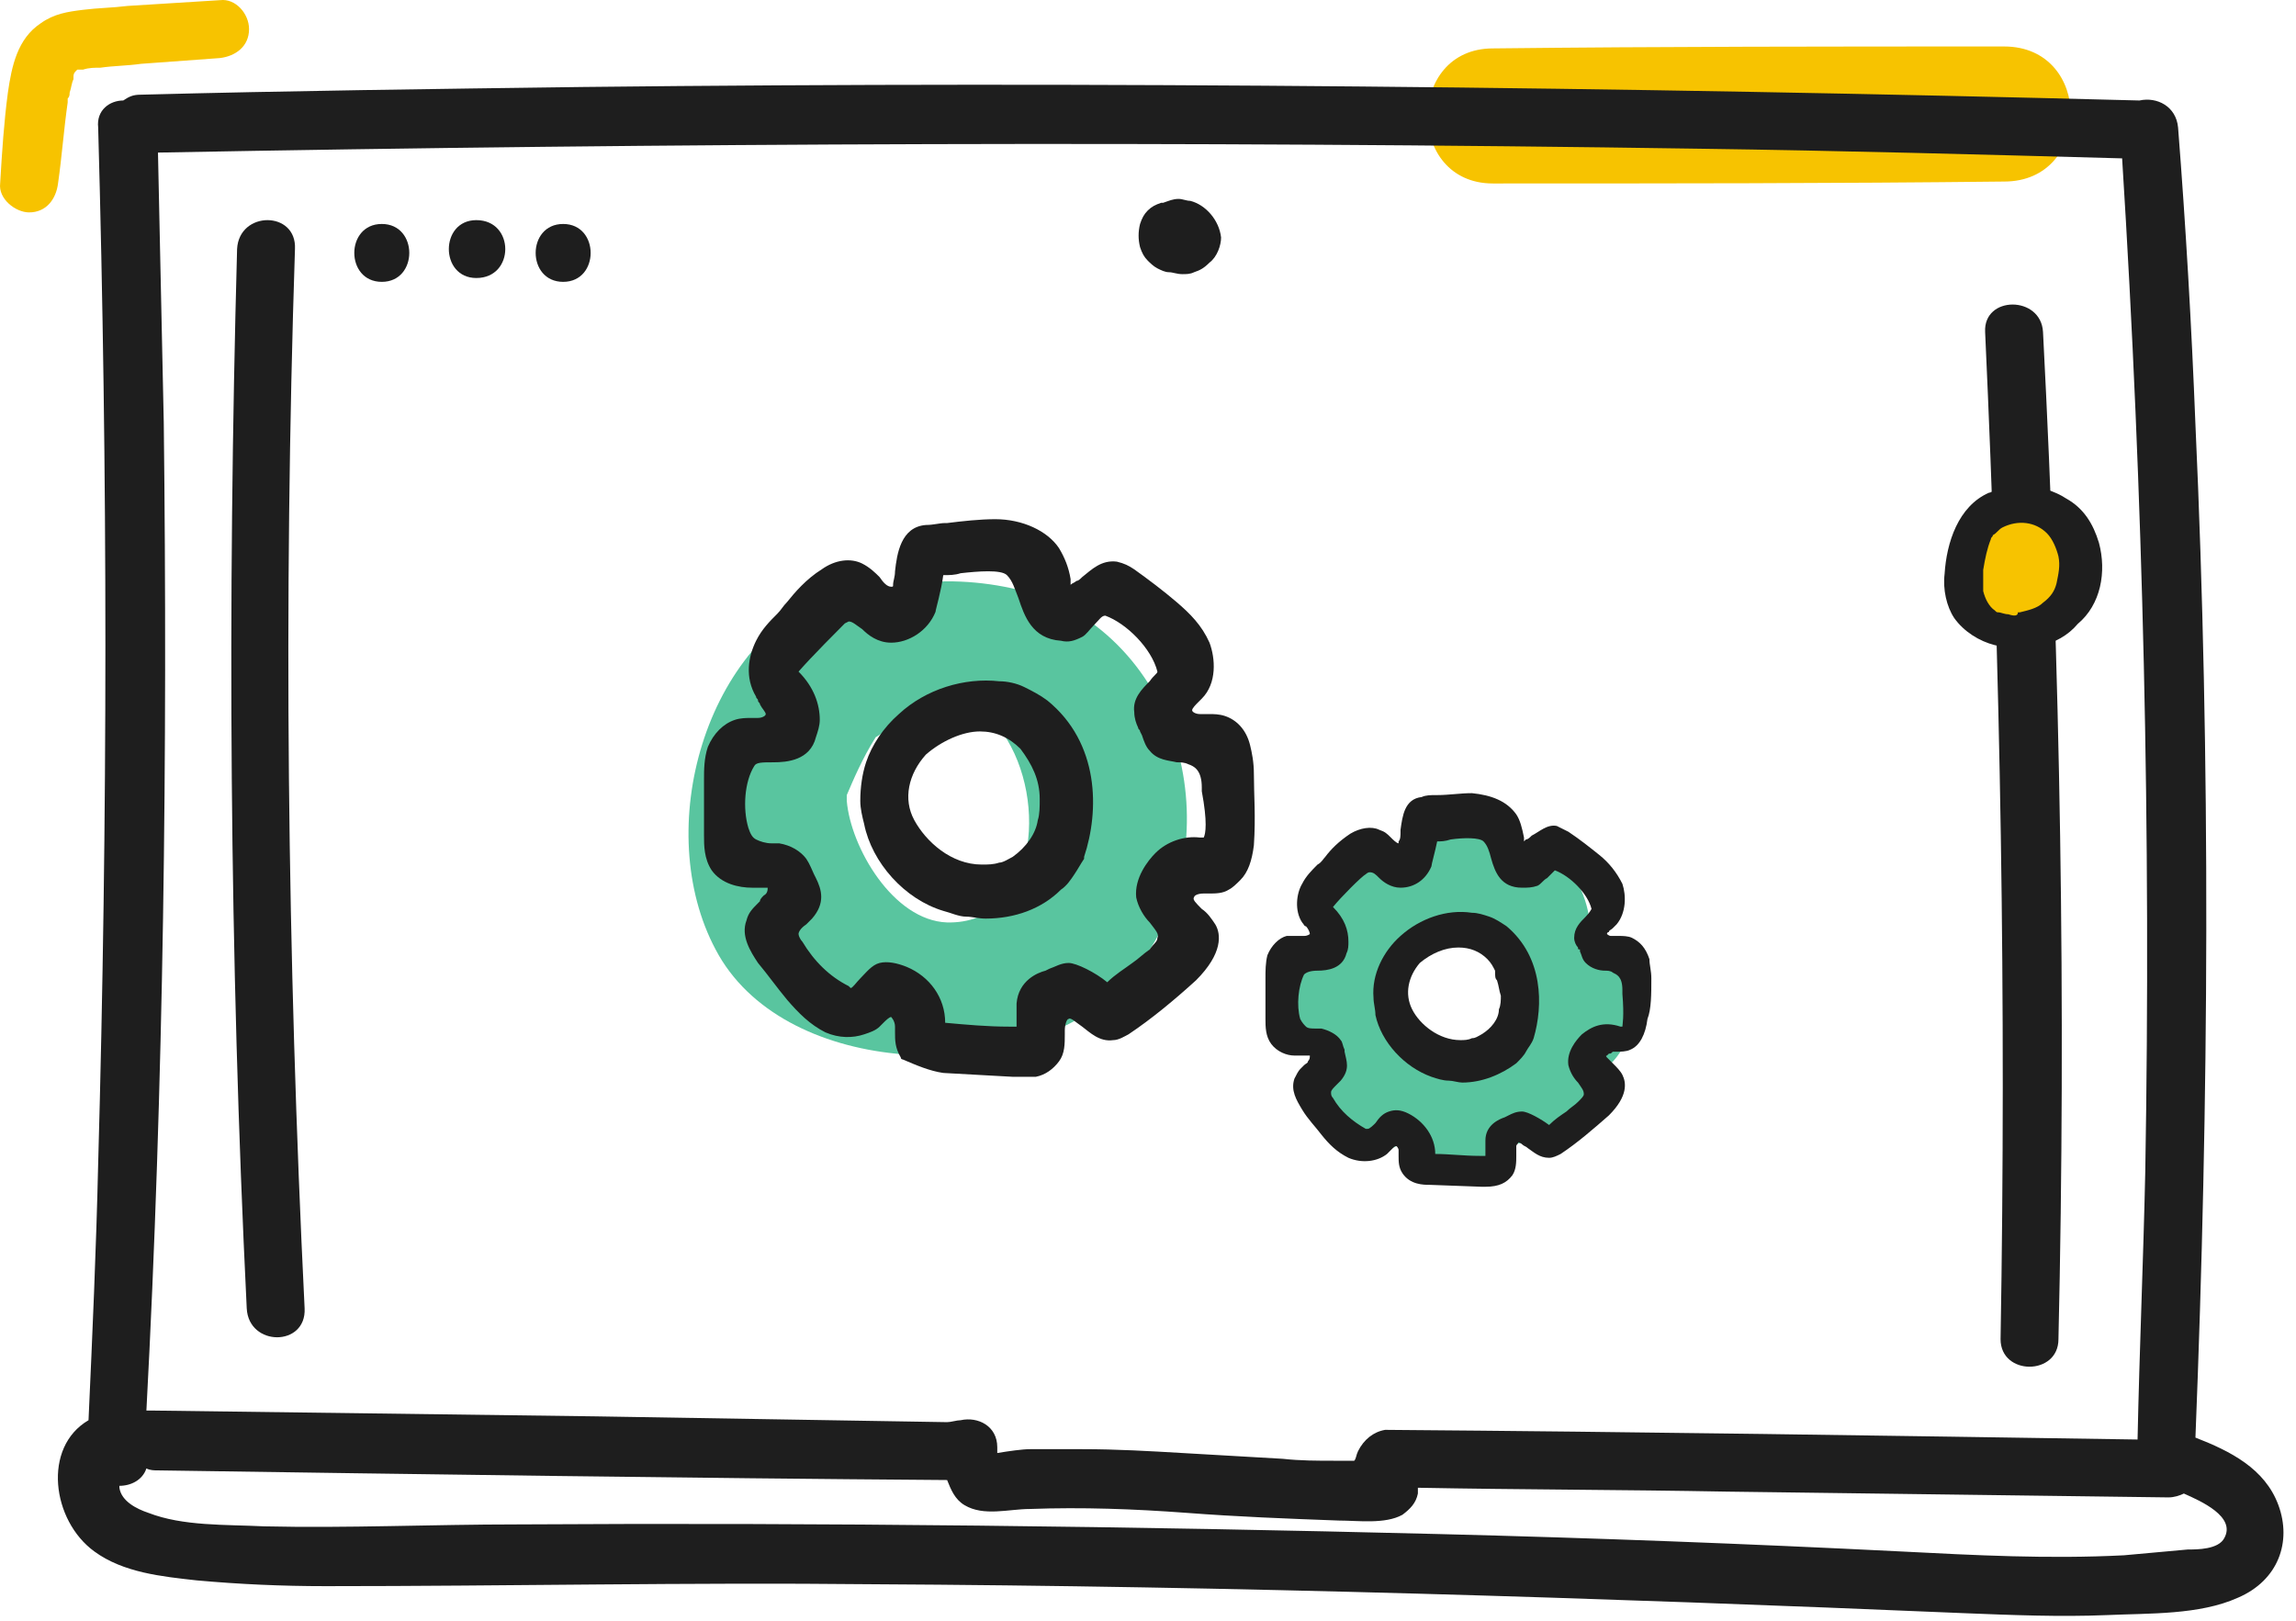
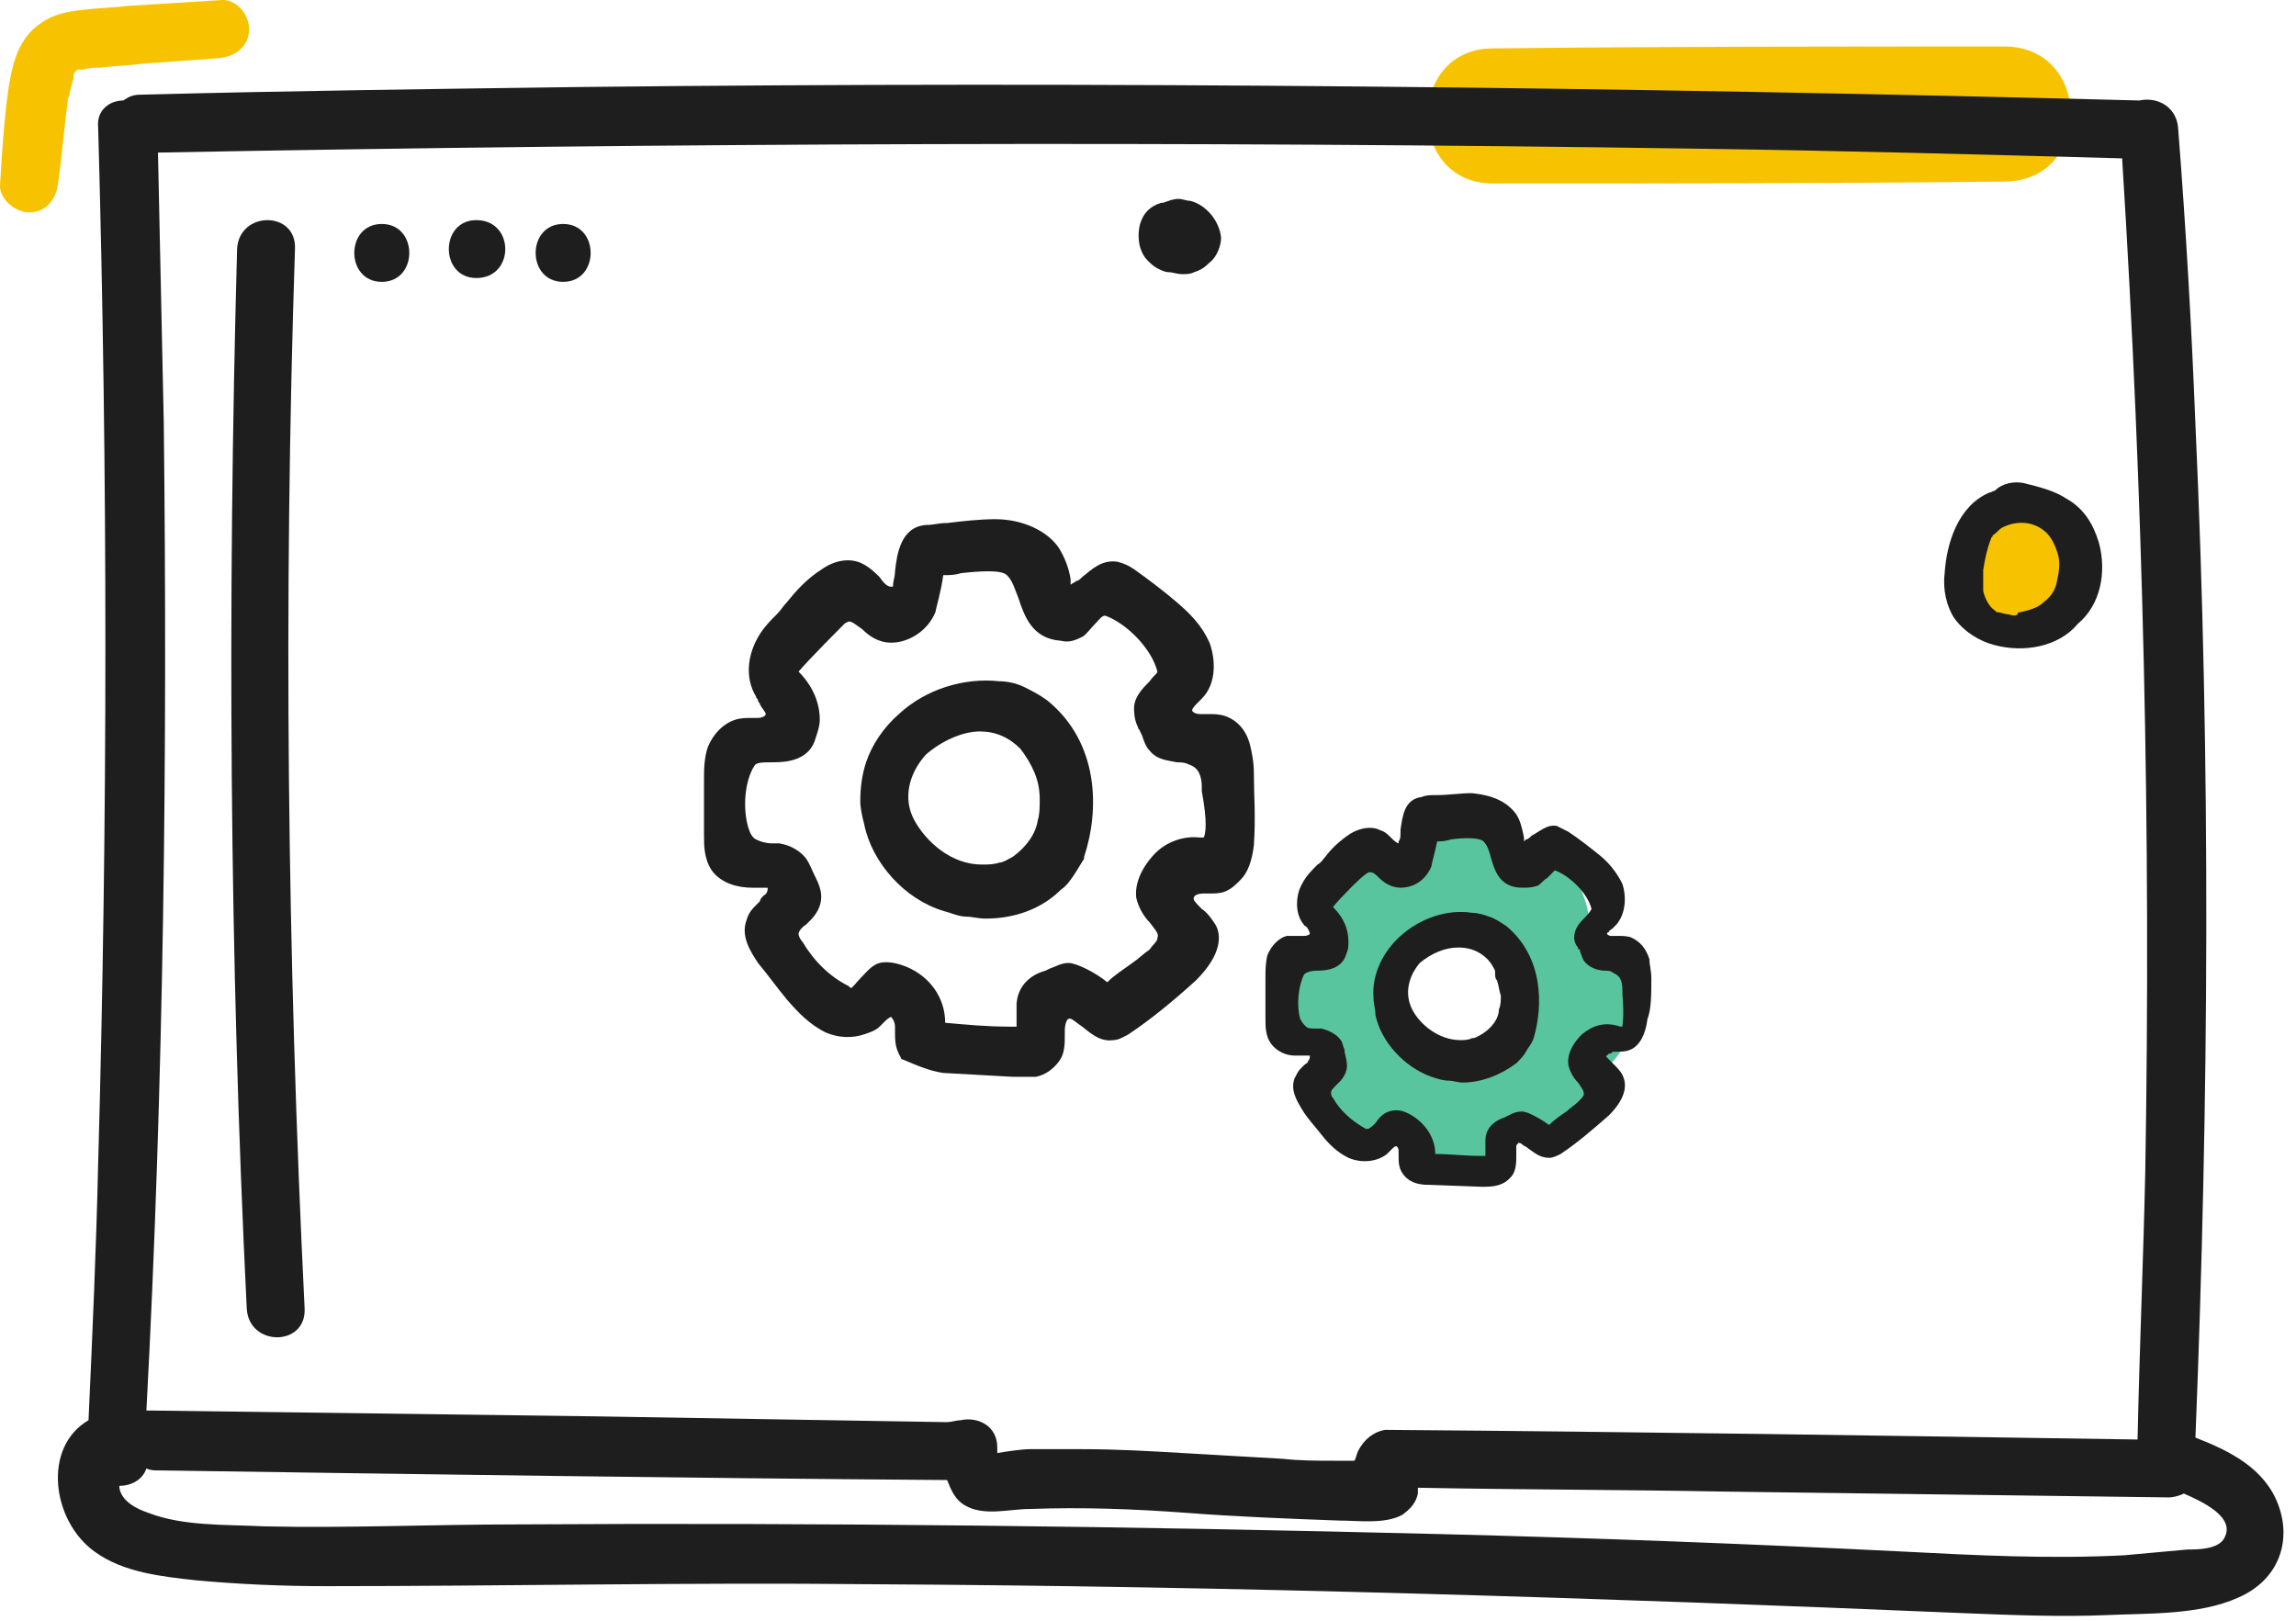
<svg xmlns="http://www.w3.org/2000/svg" width="119" height="84" viewBox="0 0 119 84" fill="none">
-   <path d="M55.888 31.809C53.188 30.109 47.988 29.509 44.988 30.909C44.588 30.509 43.988 30.309 43.288 30.609C36.488 33.209 33.788 43.009 37.088 49.209C40.488 55.709 51.888 56.209 57.188 51.909C63.488 46.809 62.788 36.109 55.888 31.809ZM49.088 47.809C46.288 47.709 44.088 43.909 43.888 41.509C43.888 41.409 43.888 41.309 43.888 41.209C44.188 40.509 44.688 39.309 45.388 38.209C46.888 37.209 49.088 37.009 50.788 37.409C51.188 37.509 51.688 37.709 51.988 38.009C54.388 41.509 53.688 47.909 49.088 47.809Z" fill="#59C59F" />
  <path d="M64.988 40.109C64.988 39.509 64.888 39.009 64.788 38.609C64.588 37.809 64.088 37.309 63.488 37.109C63.188 37.009 62.888 37.009 62.688 37.009H62.588C62.488 37.009 62.288 37.009 62.188 37.009C61.988 37.009 61.788 36.909 61.788 36.809C61.788 36.709 61.988 36.509 62.088 36.409C62.188 36.309 62.188 36.309 62.288 36.209C63.088 35.409 62.988 34.109 62.688 33.309C62.288 32.409 61.688 31.809 60.988 31.209C60.288 30.609 59.488 30.009 58.788 29.509C58.488 29.309 58.288 29.209 57.888 29.109C57.088 29.009 56.588 29.509 56.088 29.909C55.988 30.009 55.888 30.109 55.788 30.109C55.688 30.209 55.588 30.209 55.488 30.309C55.488 30.209 55.488 30.109 55.488 30.009C55.388 29.409 55.188 28.909 54.888 28.409C54.288 27.509 52.988 26.909 51.588 26.909C50.788 26.909 49.888 27.009 49.088 27.109H48.988C48.688 27.109 48.388 27.209 47.988 27.209C46.688 27.309 46.488 28.709 46.388 29.609C46.388 29.909 46.288 30.109 46.288 30.309C46.288 30.409 46.288 30.409 46.188 30.409C45.988 30.409 45.788 30.209 45.588 29.909C45.388 29.709 45.088 29.409 44.688 29.209C44.088 28.909 43.288 29.009 42.588 29.509C41.788 30.009 41.188 30.709 40.788 31.209C40.588 31.409 40.488 31.609 40.288 31.809C39.888 32.209 39.488 32.609 39.188 33.209C38.788 34.009 38.588 35.109 39.188 36.109C39.188 36.209 39.288 36.209 39.288 36.309C39.288 36.409 39.388 36.409 39.388 36.509C39.488 36.709 39.688 36.909 39.688 37.009C39.688 37.109 39.488 37.209 39.288 37.209C39.188 37.209 39.088 37.209 38.988 37.209C38.688 37.209 38.388 37.209 38.088 37.309C37.488 37.509 36.988 38.009 36.688 38.709C36.488 39.309 36.488 39.909 36.488 40.409V43.309C36.488 43.809 36.488 44.509 36.888 45.109C37.388 45.809 38.288 46.009 38.988 46.009C39.188 46.009 39.288 46.009 39.488 46.009C39.588 46.009 39.788 46.009 39.788 46.009C39.788 46.109 39.788 46.309 39.588 46.409C39.488 46.509 39.388 46.609 39.388 46.709L39.288 46.809C38.988 47.109 38.788 47.309 38.688 47.709C38.388 48.509 38.888 49.309 39.288 49.909C39.788 50.509 40.288 51.209 40.788 51.809C41.388 52.509 41.988 53.109 42.788 53.509C43.488 53.809 44.188 53.809 44.788 53.609C45.088 53.509 45.388 53.409 45.588 53.209C45.688 53.109 45.788 53.009 45.788 53.009C45.888 52.909 46.088 52.709 46.188 52.709C46.188 52.709 46.388 52.909 46.388 53.209C46.388 53.309 46.388 53.409 46.388 53.509C46.388 53.909 46.388 54.309 46.688 54.809C46.688 54.909 46.788 54.909 46.788 54.909C47.488 55.209 48.188 55.509 48.888 55.609L52.488 55.809C52.588 55.809 52.688 55.809 52.888 55.809C53.088 55.809 53.288 55.809 53.488 55.809C53.588 55.809 53.588 55.809 53.688 55.809C54.188 55.709 54.588 55.409 54.888 55.009C55.188 54.609 55.188 54.109 55.188 53.609V53.409C55.188 53.109 55.288 52.809 55.388 52.809C55.488 52.709 55.788 53.009 56.088 53.209C56.488 53.509 56.988 54.009 57.688 53.909C57.988 53.909 58.288 53.709 58.488 53.609C59.688 52.809 60.888 51.809 61.988 50.809C63.388 49.409 63.288 48.409 62.988 47.909C62.788 47.609 62.588 47.309 62.288 47.109C61.988 46.809 61.788 46.609 61.888 46.509C61.888 46.409 62.088 46.309 62.388 46.309C62.488 46.309 62.588 46.309 62.688 46.309C62.988 46.309 63.388 46.309 63.688 46.109C63.888 46.009 64.088 45.809 64.288 45.609C64.688 45.209 64.888 44.609 64.988 43.809C65.088 42.309 64.988 41.209 64.988 40.109ZM62.388 43.409C62.288 43.409 62.288 43.409 62.188 43.409C61.388 43.309 60.488 43.609 59.888 44.209C59.488 44.609 58.788 45.509 58.888 46.509C58.988 47.009 59.288 47.509 59.588 47.809C59.888 48.209 60.088 48.409 59.988 48.609C59.988 48.809 59.788 48.909 59.588 49.209C59.288 49.409 58.988 49.709 58.688 49.909C58.288 50.209 57.788 50.509 57.388 50.909C56.788 50.409 55.788 49.909 55.388 49.909C54.988 49.909 54.688 50.109 54.388 50.209L54.188 50.309C53.788 50.409 52.788 50.809 52.688 52.009C52.688 52.209 52.688 52.409 52.688 52.609C52.688 52.709 52.688 52.909 52.688 53.009C52.688 53.109 52.688 53.209 52.688 53.209C52.688 53.209 52.588 53.209 52.288 53.209C51.188 53.209 50.088 53.109 48.988 53.009C48.988 51.709 48.188 50.609 46.988 50.109C46.488 49.909 45.988 49.809 45.588 49.909C45.188 50.009 44.888 50.409 44.588 50.709C44.388 50.909 44.188 51.209 44.088 51.209L43.988 51.109C42.988 50.609 42.188 49.809 41.588 48.809C41.488 48.709 41.388 48.509 41.388 48.409C41.388 48.309 41.488 48.109 41.788 47.909C41.888 47.809 41.988 47.709 42.088 47.609C42.788 46.809 42.588 46.109 42.288 45.509L42.188 45.309C42.088 45.109 41.988 44.809 41.788 44.509C41.488 44.109 40.988 43.809 40.388 43.709C40.288 43.709 40.188 43.709 39.988 43.709C39.688 43.709 39.388 43.609 39.188 43.509C38.988 43.409 38.888 43.209 38.788 42.909C38.488 41.909 38.588 40.509 39.088 39.709C39.188 39.509 39.488 39.509 40.088 39.509C40.788 39.509 41.988 39.409 42.288 38.209C42.388 37.909 42.488 37.609 42.488 37.309C42.488 36.509 42.188 35.609 41.388 34.809C41.988 34.109 43.588 32.509 43.788 32.309L43.988 32.209C44.188 32.209 44.388 32.409 44.688 32.609C44.988 32.909 45.488 33.309 46.188 33.309C47.088 33.309 48.088 32.709 48.488 31.709C48.488 31.609 48.788 30.609 48.888 29.809C49.188 29.809 49.488 29.809 49.788 29.709C50.688 29.609 51.888 29.509 52.188 29.809C52.488 30.109 52.588 30.509 52.788 31.009C53.088 31.909 53.488 33.109 54.988 33.209C55.388 33.309 55.688 33.209 56.088 33.009C56.288 32.909 56.488 32.609 56.688 32.409C56.988 32.109 57.088 31.909 57.288 31.909C58.388 32.309 59.688 33.609 59.988 34.809C59.988 34.909 59.788 35.009 59.588 35.309C59.188 35.709 58.688 36.209 58.788 36.909C58.788 37.209 58.888 37.509 58.988 37.709C58.988 37.809 59.088 37.809 59.088 37.909L59.188 38.109C59.288 38.409 59.388 38.709 59.588 38.909C59.988 39.409 60.588 39.409 60.988 39.509C61.188 39.509 61.388 39.509 61.588 39.609C61.888 39.709 62.288 39.909 62.288 40.809V41.009C62.588 42.609 62.488 43.209 62.388 43.409Z" fill="#1E1E1E" />
  <path d="M54.288 36.309C53.888 36.009 53.488 35.809 53.088 35.609C52.688 35.409 52.188 35.309 51.788 35.309C49.988 35.109 47.988 35.709 46.588 37.009C45.788 37.709 45.188 38.609 44.888 39.509C44.688 40.109 44.588 40.809 44.588 41.509C44.588 41.909 44.688 42.309 44.788 42.709C45.188 44.709 46.888 46.609 48.888 47.209C49.288 47.309 49.688 47.509 50.088 47.509C50.388 47.509 50.688 47.609 51.088 47.609C52.588 47.609 53.988 47.109 54.988 46.109C55.288 45.909 55.488 45.609 55.688 45.309C55.888 45.009 55.988 44.809 56.188 44.509V44.409C56.988 42.009 56.988 38.509 54.288 36.309ZM53.788 42.509C53.688 43.209 53.188 43.909 52.488 44.409C52.288 44.509 51.988 44.709 51.788 44.709C51.488 44.809 51.188 44.809 50.888 44.809C49.288 44.809 47.988 43.609 47.388 42.509C46.788 41.409 47.088 40.109 47.988 39.109C48.788 38.409 49.888 37.909 50.788 37.909C51.588 37.909 52.288 38.209 52.888 38.809C53.488 39.609 53.888 40.409 53.888 41.409C53.888 41.809 53.888 42.209 53.788 42.509Z" fill="#1E1E1E" />
  <path d="M83.788 49.708C83.488 49.208 82.888 48.808 82.288 48.808C82.688 47.508 81.888 45.708 81.188 44.808C80.788 44.308 79.888 44.108 79.388 44.308C79.088 44.408 78.888 44.508 78.688 44.708C77.788 43.708 76.688 42.808 75.788 42.508C75.188 42.308 74.388 42.508 73.988 43.008C73.488 43.508 73.388 44.108 73.288 44.608C73.188 44.608 72.888 44.608 72.488 44.708C72.288 44.708 72.088 44.708 71.888 44.708C71.588 44.508 71.188 44.408 70.788 44.408C69.688 44.508 68.688 45.008 68.288 46.208C67.988 47.408 68.788 48.308 68.788 49.508C68.288 49.508 67.688 49.808 67.388 50.408C66.788 51.408 66.888 52.408 67.588 53.308C67.888 53.808 68.388 54.008 68.688 54.408C68.688 54.508 68.688 54.708 68.688 54.908C68.588 55.308 68.588 55.708 68.688 56.108C68.788 56.708 68.988 57.208 69.388 57.608C69.388 57.808 69.388 58.108 69.388 58.308C69.588 59.608 71.488 60.108 72.488 59.308C72.688 59.608 72.988 59.808 73.288 60.008C73.988 60.508 75.288 60.908 76.188 60.708C77.288 60.508 77.788 59.908 77.888 59.208C78.588 59.308 79.388 59.308 79.988 58.908C80.388 58.708 80.588 58.508 80.788 58.208C81.688 58.308 82.688 57.708 82.788 56.808C82.888 56.408 82.888 55.908 82.888 55.508C82.988 55.508 82.988 55.408 83.088 55.408C83.488 55.208 83.788 54.808 83.988 54.508C84.488 53.608 84.488 53.008 84.288 52.508C84.388 51.808 84.388 50.708 83.788 49.708ZM74.588 55.308C74.288 55.108 73.888 54.908 73.488 54.808C73.288 54.308 72.888 53.908 72.488 53.708C72.488 53.508 72.388 53.208 72.288 53.008C72.188 52.608 71.888 52.308 71.588 52.008L71.488 51.908C71.588 51.808 71.688 51.708 71.888 51.608C72.388 50.908 73.088 50.208 72.988 49.308C72.988 49.108 72.888 48.708 72.788 48.508C73.288 48.508 73.988 48.608 74.188 48.608C74.888 48.508 75.688 48.408 76.188 47.908C76.588 48.208 76.888 48.508 77.188 49.008C77.488 49.508 77.788 49.708 78.188 49.908C78.088 50.608 77.988 51.208 78.288 51.708C78.488 52.008 78.788 52.308 79.088 52.608C79.088 52.908 79.088 53.108 79.188 53.308C78.988 53.508 78.788 53.808 78.688 54.008C78.688 54.108 78.588 54.208 78.588 54.308C78.388 54.408 78.188 54.508 77.988 54.608C77.788 54.808 77.588 55.008 77.388 55.208C77.088 55.108 76.688 55.108 76.488 55.108C75.688 54.908 75.088 55.008 74.588 55.308Z" fill="#59C59F" />
  <path d="M85.588 50.708C85.588 50.308 85.488 50.008 85.488 49.708C85.288 49.108 84.988 48.808 84.588 48.608C84.388 48.508 84.088 48.508 83.888 48.508C83.788 48.508 83.688 48.508 83.588 48.508H83.488C83.388 48.508 83.288 48.408 83.288 48.408C83.288 48.408 83.288 48.308 83.388 48.308C83.388 48.208 83.488 48.208 83.588 48.108C83.688 48.008 83.688 48.008 83.788 47.908C84.288 47.308 84.288 46.408 84.088 45.808C83.788 45.208 83.388 44.708 82.888 44.308C82.388 43.908 81.888 43.508 81.288 43.108C81.088 43.008 80.888 42.908 80.688 42.808C80.188 42.708 79.788 43.108 79.388 43.308C79.288 43.408 79.188 43.508 79.088 43.508L78.988 43.608C78.988 43.508 78.988 43.508 78.988 43.408C78.888 42.908 78.788 42.508 78.588 42.208C78.088 41.508 77.288 41.208 76.288 41.108C75.688 41.108 75.088 41.208 74.488 41.208H74.388C74.188 41.208 73.888 41.208 73.688 41.308C72.788 41.408 72.688 42.308 72.588 43.008C72.588 43.008 72.588 43.008 72.588 43.108C72.588 43.308 72.588 43.508 72.488 43.608V43.708C72.388 43.708 72.188 43.508 72.088 43.408C71.888 43.208 71.788 43.108 71.488 43.008C71.088 42.808 70.488 42.908 69.988 43.208C69.388 43.608 68.988 44.008 68.688 44.408C68.588 44.508 68.488 44.708 68.288 44.808C67.988 45.108 67.688 45.408 67.488 45.808C67.188 46.308 67.088 47.208 67.488 47.808C67.588 47.908 67.588 48.008 67.688 48.008C67.788 48.108 67.888 48.308 67.888 48.408C67.888 48.408 67.788 48.508 67.588 48.508C67.488 48.508 67.388 48.508 67.288 48.508H67.188C66.988 48.508 66.788 48.508 66.688 48.508C66.288 48.608 65.888 49.008 65.688 49.508C65.588 49.908 65.588 50.308 65.588 50.708V52.808C65.588 53.208 65.588 53.708 65.888 54.108C66.188 54.508 66.688 54.708 67.088 54.708C67.288 54.708 67.588 54.708 67.688 54.708H67.888C67.888 54.808 67.888 54.908 67.788 55.008C67.788 55.108 67.688 55.108 67.588 55.208C67.488 55.308 67.388 55.408 67.388 55.408C67.288 55.508 67.188 55.708 67.088 55.908C66.888 56.508 67.188 57.008 67.488 57.508C67.788 58.008 68.188 58.408 68.488 58.808C68.888 59.308 69.288 59.708 69.888 60.008C70.588 60.308 71.388 60.208 71.888 59.808C71.988 59.708 71.988 59.708 72.088 59.608L72.188 59.508C72.288 59.408 72.288 59.408 72.388 59.408C72.388 59.408 72.488 59.508 72.488 59.608V59.708C72.488 59.808 72.488 59.808 72.488 59.908C72.488 60.208 72.488 60.508 72.688 60.808C73.088 61.408 73.788 61.408 74.088 61.408L76.788 61.508C76.888 61.508 76.988 61.508 76.988 61.508C77.688 61.508 78.088 61.308 78.388 60.908C78.588 60.608 78.588 60.208 78.588 59.908V59.708C78.588 59.608 78.588 59.508 78.588 59.408C78.588 59.308 78.688 59.308 78.688 59.208C78.688 59.208 78.788 59.208 78.888 59.308C78.988 59.408 79.088 59.408 79.188 59.508C79.488 59.708 79.788 60.008 80.288 60.008C80.488 60.008 80.688 59.908 80.888 59.808C81.788 59.208 82.588 58.508 83.388 57.808C84.388 56.808 84.288 56.108 84.088 55.708C83.988 55.508 83.788 55.308 83.588 55.108C83.488 55.008 83.388 54.908 83.288 54.808C83.288 54.808 83.188 54.708 83.288 54.708L83.388 54.608C83.488 54.608 83.488 54.608 83.588 54.508C83.688 54.508 83.788 54.508 83.788 54.508C83.988 54.508 84.288 54.508 84.488 54.408C84.988 54.208 85.288 53.608 85.388 52.808C85.588 52.308 85.588 51.508 85.588 50.708ZM81.988 53.608C81.688 53.908 81.188 54.508 81.288 55.208C81.388 55.608 81.588 55.908 81.788 56.108C81.988 56.408 82.088 56.508 82.088 56.708C82.088 56.808 81.988 56.908 81.788 57.108C81.588 57.308 81.388 57.408 81.188 57.608C80.888 57.808 80.588 58.008 80.288 58.308C79.888 58.008 79.188 57.608 78.888 57.608C78.588 57.608 78.388 57.708 78.188 57.808L77.988 57.908C77.688 58.008 76.988 58.308 76.988 59.108C76.988 59.208 76.988 59.308 76.988 59.508C76.988 59.608 76.988 59.708 76.988 59.808C76.988 59.908 76.988 59.908 76.988 59.908C76.988 59.908 76.888 59.908 76.688 59.908C75.888 59.908 75.088 59.808 74.388 59.808C74.388 58.908 73.788 58.108 72.988 57.708C72.588 57.508 72.288 57.508 71.988 57.608C71.688 57.708 71.488 57.908 71.288 58.208C71.188 58.308 70.988 58.508 70.888 58.508H70.788C70.088 58.108 69.488 57.608 69.088 56.908C68.988 56.808 68.988 56.708 68.988 56.608C68.988 56.508 69.088 56.408 69.288 56.208C69.388 56.108 69.488 56.008 69.488 56.008C69.988 55.408 69.788 55.008 69.688 54.508V54.408C69.588 54.208 69.588 54.008 69.488 53.908C69.288 53.608 68.888 53.408 68.488 53.308C68.388 53.308 68.388 53.308 68.188 53.308C67.988 53.308 67.788 53.308 67.688 53.208C67.588 53.108 67.488 53.008 67.388 52.808C67.188 52.108 67.288 51.108 67.588 50.508C67.688 50.408 67.888 50.308 68.288 50.308C68.788 50.308 69.588 50.208 69.788 49.408C69.888 49.208 69.888 49.008 69.888 48.808C69.888 48.208 69.688 47.608 69.088 47.008C69.488 46.508 70.588 45.408 70.788 45.308C70.788 45.308 70.888 45.208 70.988 45.208C71.188 45.208 71.288 45.308 71.488 45.508C71.688 45.708 72.088 46.008 72.588 46.008C73.288 46.008 73.888 45.608 74.188 44.908C74.188 44.808 74.388 44.108 74.488 43.608C74.688 43.608 74.888 43.608 75.188 43.508C75.888 43.408 76.688 43.408 76.888 43.608C77.088 43.808 77.188 44.108 77.288 44.508C77.488 45.208 77.788 46.008 78.888 46.008C79.188 46.008 79.388 46.008 79.688 45.908C79.888 45.808 79.988 45.608 80.188 45.508C80.388 45.308 80.488 45.208 80.588 45.108C81.388 45.408 82.288 46.308 82.488 47.108C82.488 47.108 82.388 47.308 82.188 47.508C81.888 47.808 81.588 48.108 81.588 48.608C81.588 48.808 81.688 49.008 81.788 49.108C81.788 49.208 81.788 49.208 81.888 49.208V49.308C81.988 49.508 81.988 49.708 82.188 49.908C82.488 50.208 82.888 50.308 83.188 50.308C83.288 50.308 83.488 50.308 83.588 50.408C83.788 50.508 84.088 50.608 84.088 51.308V51.508C84.188 52.708 84.088 53.108 84.088 53.208H83.988C83.088 52.908 82.488 53.208 81.988 53.608Z" fill="#1E1E1E" />
  <path d="M78.088 48.008C77.788 47.808 77.488 47.608 77.188 47.508C76.888 47.408 76.588 47.308 76.288 47.308C74.988 47.108 73.588 47.608 72.588 48.508C71.688 49.308 71.088 50.508 71.188 51.708C71.188 52.008 71.288 52.308 71.288 52.608C71.588 54.008 72.788 55.308 74.188 55.808C74.488 55.908 74.788 56.008 75.088 56.008C75.288 56.008 75.588 56.108 75.788 56.108C76.788 56.108 77.788 55.708 78.588 55.108C78.788 54.908 78.988 54.708 79.088 54.508C79.188 54.308 79.388 54.108 79.488 53.808C79.988 52.108 79.988 49.608 78.088 48.008ZM77.588 50.808C77.688 51.108 77.688 51.308 77.788 51.608C77.788 51.808 77.788 52.108 77.688 52.308C77.688 52.808 77.288 53.308 76.788 53.608C76.588 53.708 76.488 53.808 76.288 53.808C76.088 53.908 75.888 53.908 75.688 53.908C74.588 53.908 73.588 53.108 73.188 52.308C72.788 51.508 72.988 50.608 73.588 49.908C74.188 49.408 74.888 49.108 75.588 49.108C76.188 49.108 76.688 49.308 77.088 49.708C77.288 49.908 77.388 50.108 77.488 50.308C77.488 50.608 77.488 50.708 77.588 50.808Z" fill="#1E1E1E" />
  <path d="M0.408 4.808C0.608 3.408 0.908 2.008 2.108 1.208C2.808 0.708 3.508 0.608 4.308 0.508C5.108 0.408 5.808 0.408 6.608 0.308C8.208 0.208 9.808 0.108 11.408 0.008C12.208 -0.092 12.908 0.708 12.908 1.508C12.908 2.408 12.208 2.908 11.408 3.008C10.008 3.108 8.708 3.208 7.308 3.308C6.608 3.408 5.908 3.408 5.208 3.508C4.908 3.508 4.608 3.508 4.308 3.608H4.208H4.108C4.008 3.608 4.008 3.608 4.008 3.608C4.008 3.608 4.008 3.608 3.908 3.708C3.808 3.808 3.808 3.908 3.808 4.008C3.808 4.008 3.808 4.008 3.808 4.108C3.708 4.308 3.708 4.508 3.608 4.808C3.608 4.908 3.608 5.008 3.508 5.108C3.508 5.108 3.508 5.208 3.508 5.308C3.308 6.708 3.208 8.108 3.008 9.508C2.908 10.309 2.408 11.008 1.508 11.008C0.808 11.008 -0.092 10.309 0.008 9.508C0.108 7.808 0.208 6.308 0.408 4.808Z" fill="#F7C300" />
  <path d="M103.875 2.409C95.075 2.409 86.175 2.409 77.375 2.509C72.875 2.509 72.875 9.509 77.375 9.509C86.175 9.509 95.075 9.509 103.875 9.409C108.475 9.409 108.475 2.409 103.875 2.409Z" fill="#F7C300" />
  <path d="M29.188 11.608C27.288 11.608 27.288 14.608 29.188 14.608C31.088 14.608 31.088 11.608 29.188 11.608Z" fill="#1E1E1E" />
  <path d="M24.688 11.409C22.788 11.409 22.788 14.409 24.688 14.409C26.688 14.409 26.688 11.409 24.688 11.409Z" fill="#1E1E1E" />
  <path d="M118.088 78.008C117.388 76.108 115.588 75.208 113.788 74.508C114.488 57.008 114.588 39.508 113.788 22.008C113.588 16.908 113.288 11.708 112.888 6.608C112.788 5.508 111.788 5.008 110.888 5.208C83.988 4.508 57.088 4.208 30.188 4.508C22.588 4.608 14.888 4.708 7.288 4.908C6.888 4.908 6.688 5.008 6.388 5.208C5.688 5.208 4.988 5.708 5.088 6.608C5.588 24.508 5.588 42.408 5.088 60.308C4.988 64.708 4.788 69.208 4.588 73.608C2.188 75.008 2.688 78.808 4.888 80.408C6.388 81.508 8.388 81.708 10.188 81.908C12.388 82.108 14.588 82.208 16.888 82.208C26.288 82.208 35.688 82.008 45.088 82.108C63.988 82.208 82.888 82.808 101.788 83.608C104.288 83.708 106.788 83.808 109.188 83.708C111.388 83.608 113.988 83.708 115.988 82.808C118.088 81.908 118.788 79.908 118.088 78.008ZM8.488 21.908C8.388 17.208 8.288 12.608 8.188 7.908C34.788 7.408 61.488 7.308 88.088 7.708C95.388 7.808 102.688 8.008 109.988 8.208C111.088 25.708 111.488 43.208 111.188 60.708C111.088 65.308 110.888 69.908 110.788 74.608C97.788 74.408 84.888 74.208 71.888 74.108H71.788C71.188 74.208 70.688 74.608 70.388 75.208C70.288 75.408 70.288 75.608 70.188 75.708C69.888 75.708 69.488 75.708 69.188 75.708C68.288 75.708 67.388 75.708 66.488 75.608C64.788 75.508 63.088 75.408 61.288 75.308C59.588 75.208 57.888 75.108 56.088 75.108C55.188 75.108 54.288 75.108 53.388 75.108C52.988 75.108 52.288 75.208 51.688 75.308C51.688 75.208 51.688 75.108 51.688 75.008C51.688 73.908 50.688 73.408 49.788 73.608C49.588 73.608 49.288 73.708 49.088 73.708C42.988 73.608 36.888 73.508 30.888 73.408C23.288 73.308 15.588 73.208 7.988 73.108C7.888 73.108 7.688 73.108 7.588 73.108C8.488 56.208 8.688 39.008 8.488 21.908ZM115.288 79.708C114.988 80.308 113.888 80.308 113.388 80.308C112.288 80.408 111.188 80.508 110.088 80.608C106.188 80.808 102.388 80.608 98.488 80.408C90.488 80.008 82.588 79.708 74.588 79.508C58.688 79.108 42.688 78.908 26.788 79.008C22.388 79.008 17.988 79.208 13.688 79.108C11.688 79.008 9.488 79.108 7.688 78.408C7.088 78.208 6.288 77.808 6.188 77.108V77.008C6.788 77.008 7.388 76.708 7.588 76.108C7.788 76.208 7.988 76.208 8.188 76.208C21.788 76.408 35.488 76.608 49.088 76.708C49.288 77.208 49.488 77.708 49.988 78.008C50.988 78.608 52.288 78.208 53.388 78.208C56.088 78.108 58.788 78.208 61.488 78.408C64.088 78.608 66.688 78.708 69.388 78.808C70.388 78.808 71.788 79.008 72.688 78.508C73.088 78.208 73.388 77.908 73.488 77.408C73.488 77.308 73.488 77.208 73.488 77.108C78.788 77.208 84.088 77.208 89.488 77.308C97.088 77.408 104.788 77.508 112.388 77.608C112.688 77.608 112.988 77.508 113.188 77.408C114.088 77.808 115.888 78.608 115.288 79.708Z" fill="#1E1E1E" />
  <path d="M61.688 10.409C61.488 10.409 61.288 10.309 61.088 10.309C60.788 10.309 60.588 10.409 60.288 10.509H60.188C59.888 10.609 59.688 10.709 59.488 10.909C59.288 11.109 59.188 11.309 59.088 11.609C58.988 12.009 58.988 12.409 59.088 12.809C59.188 13.109 59.288 13.309 59.488 13.509C59.588 13.609 59.788 13.809 59.988 13.909C60.188 14.009 60.388 14.109 60.588 14.109C60.788 14.109 60.988 14.209 61.288 14.209C61.488 14.209 61.688 14.209 61.888 14.109C62.188 14.009 62.388 13.909 62.688 13.609C63.088 13.309 63.288 12.709 63.288 12.309C63.188 11.409 62.488 10.609 61.688 10.409Z" fill="#1E1E1E" />
  <path d="M19.788 11.608C17.888 11.608 17.888 14.608 19.788 14.608C21.688 14.608 21.688 11.608 19.788 11.608Z" fill="#1E1E1E" />
  <path d="M15.288 12.909C15.388 10.909 12.388 10.909 12.288 12.909C11.788 31.209 11.888 49.509 12.788 67.809C12.888 69.809 15.888 69.809 15.788 67.809C14.888 49.509 14.688 31.209 15.288 12.909Z" fill="#1E1E1E" />
-   <path d="M105.888 17.209C105.788 15.309 102.788 15.309 102.888 17.209C103.688 34.609 103.988 52.009 103.688 69.409C103.688 71.309 106.688 71.309 106.688 69.409C107.088 52.109 106.788 34.609 105.888 17.209Z" fill="#1E1E1E" />
  <path d="M107.788 27.936C107.588 27.536 107.288 27.136 106.888 26.936C106.588 26.836 106.288 26.736 105.988 26.736C105.588 26.336 105.088 26.236 104.588 26.336C103.388 26.736 102.388 27.836 102.088 29.036C101.788 30.336 101.988 31.936 103.188 32.636C103.588 32.836 103.988 32.936 104.388 32.936C104.888 32.936 105.288 32.736 105.688 32.536C106.188 32.336 106.688 32.036 106.988 31.536C107.388 31.036 107.688 30.436 107.788 29.836C107.988 29.136 107.988 28.536 107.788 27.936Z" fill="#F7C300" />
  <path d="M108.788 28.136C108.488 27.136 107.988 26.336 107.088 25.836C106.488 25.436 105.688 25.236 104.888 25.036C104.388 24.936 103.788 25.036 103.388 25.436C103.288 25.436 103.188 25.536 103.088 25.536C101.488 26.236 100.888 28.136 100.788 29.736C100.688 30.536 100.888 31.436 101.288 32.036C101.788 32.736 102.588 33.236 103.388 33.436C104.888 33.836 106.688 33.536 107.688 32.336C108.888 31.336 109.188 29.636 108.788 28.136ZM104.088 31.836C103.888 31.836 103.688 31.736 103.588 31.736C103.488 31.736 103.488 31.736 103.388 31.636C103.088 31.436 102.888 31.036 102.788 30.636C102.788 30.336 102.788 30.136 102.788 29.836C102.788 29.736 102.788 29.636 102.788 29.536C102.888 28.936 102.988 28.436 103.188 27.936C103.188 27.836 103.288 27.836 103.288 27.736C103.488 27.636 103.588 27.436 103.788 27.336C104.588 26.936 105.488 27.036 106.088 27.636C106.388 27.936 106.588 28.436 106.688 28.836C106.788 29.336 106.688 29.736 106.588 30.236C106.488 30.636 106.288 30.936 105.888 31.236C105.588 31.536 105.088 31.636 104.688 31.736H104.588C104.588 31.936 104.388 31.936 104.088 31.836Z" fill="#1E1E1E" />
</svg>